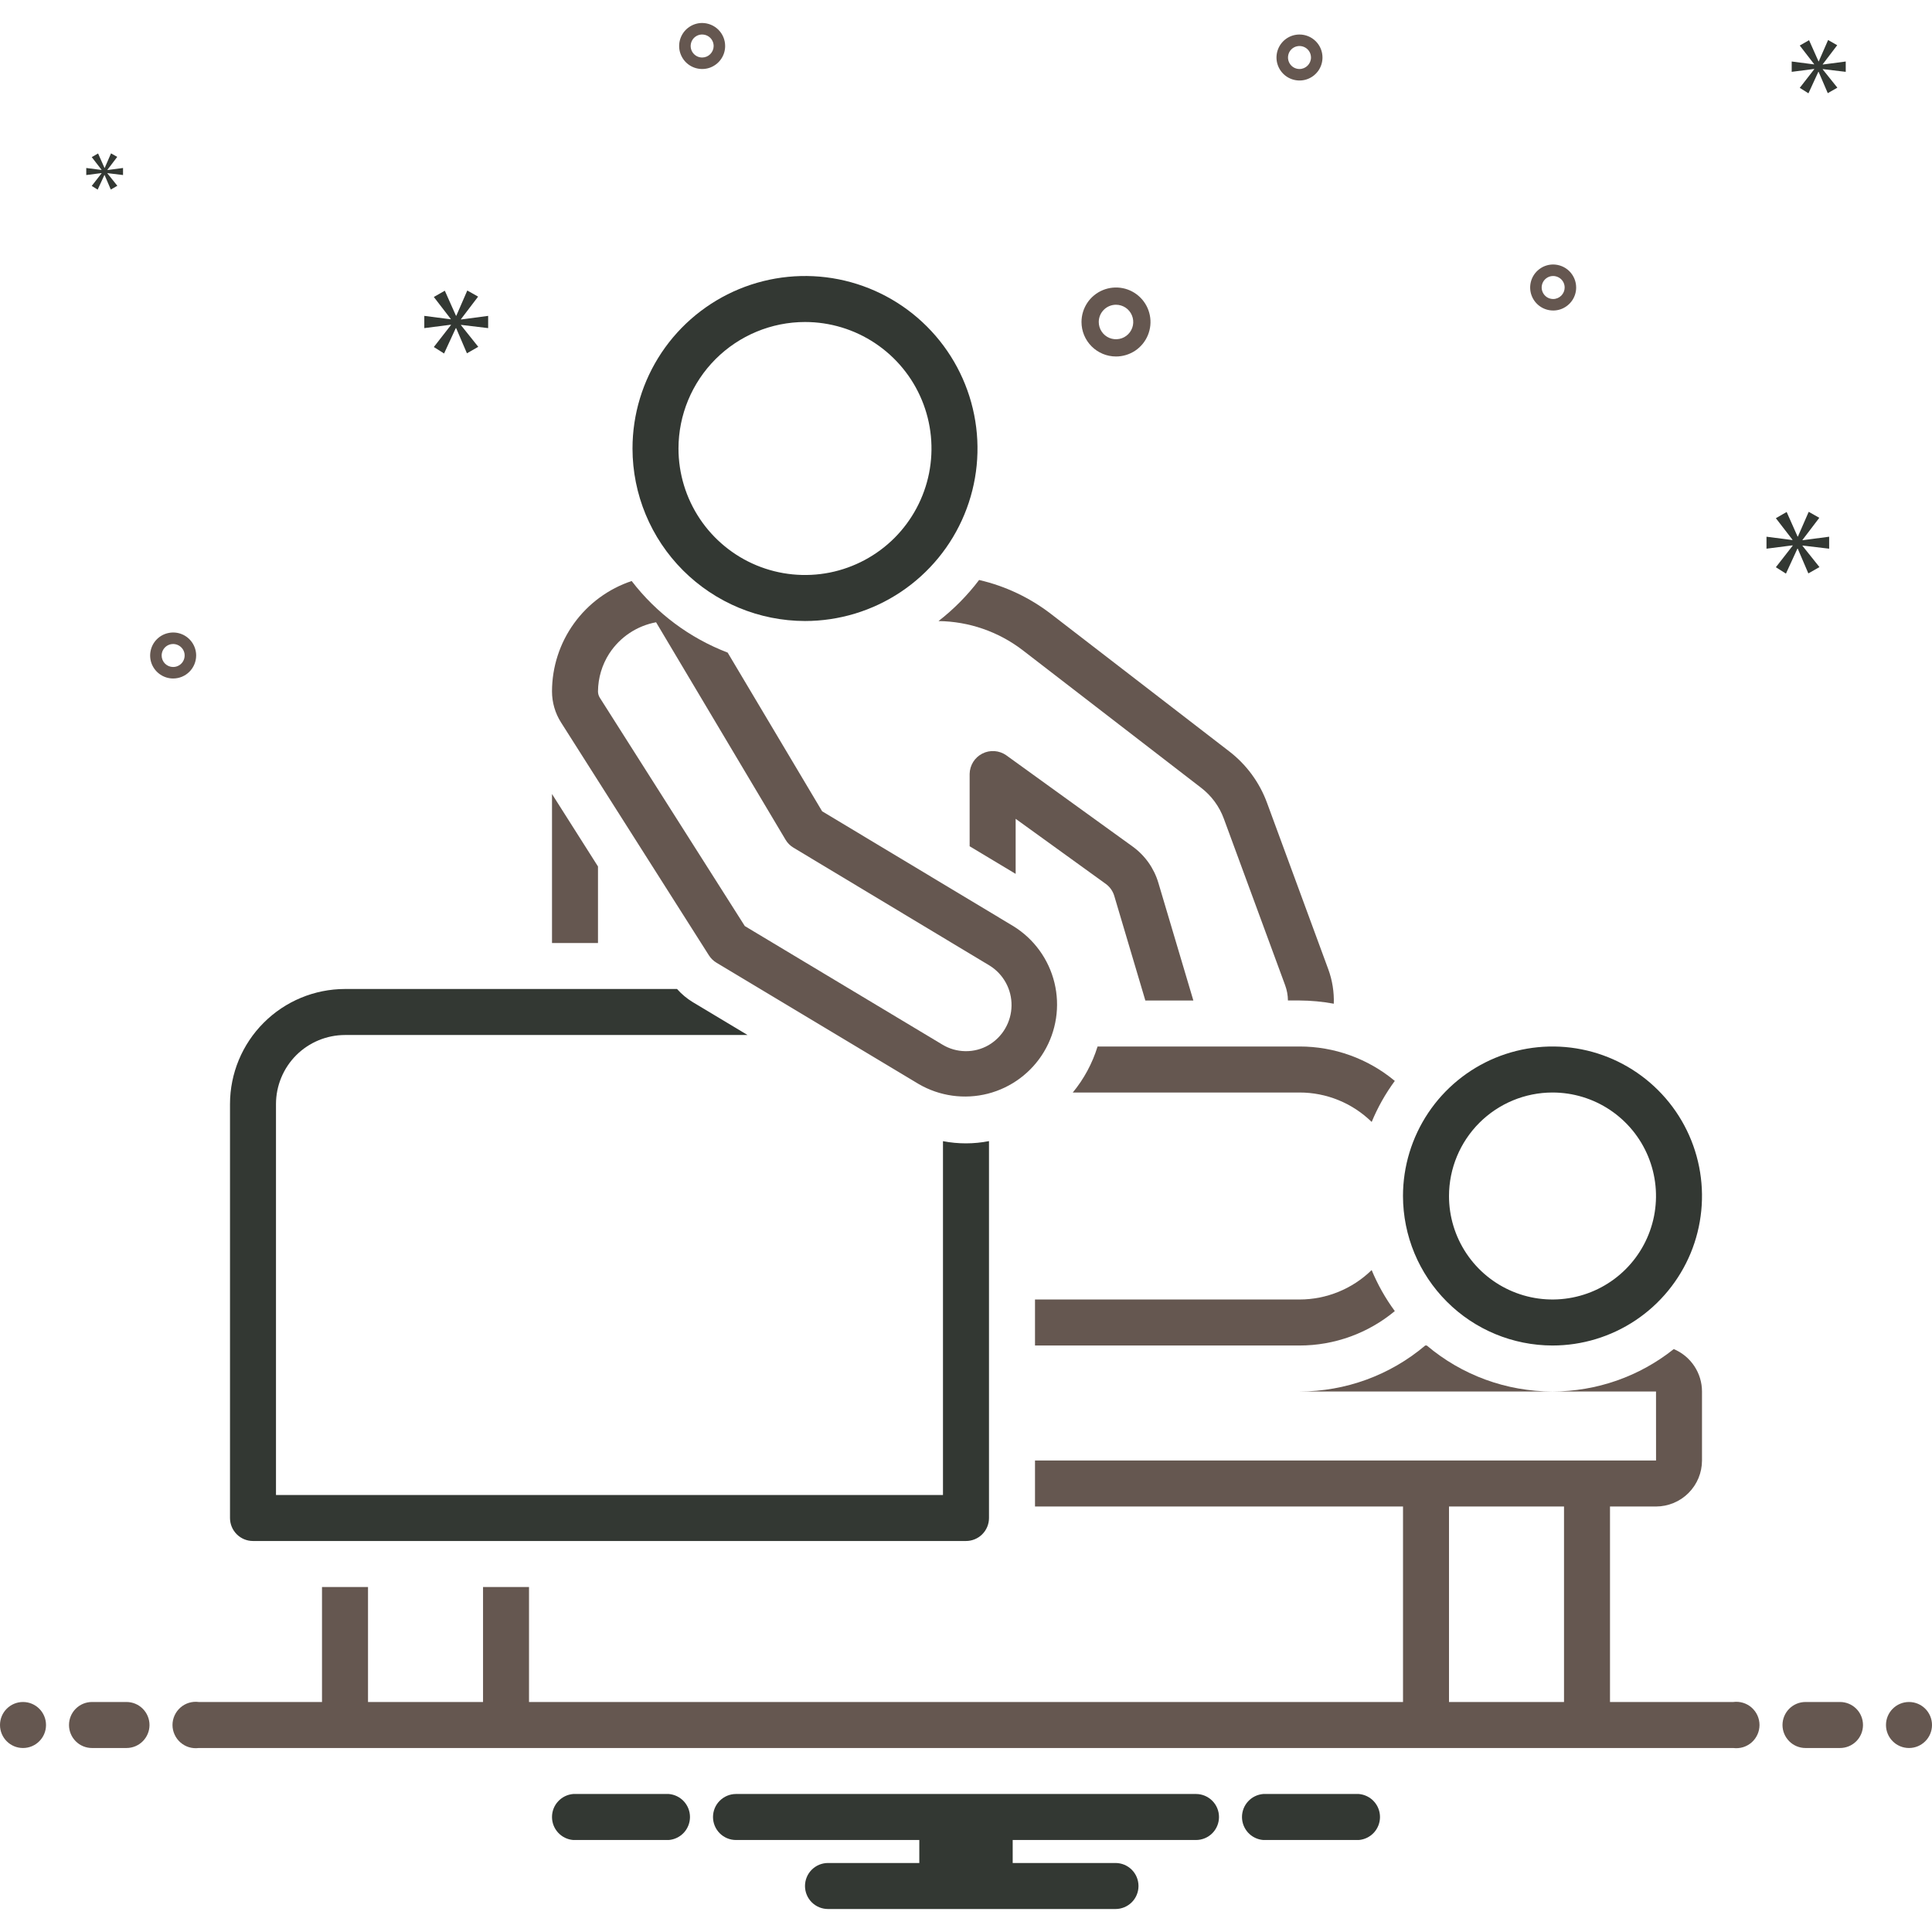
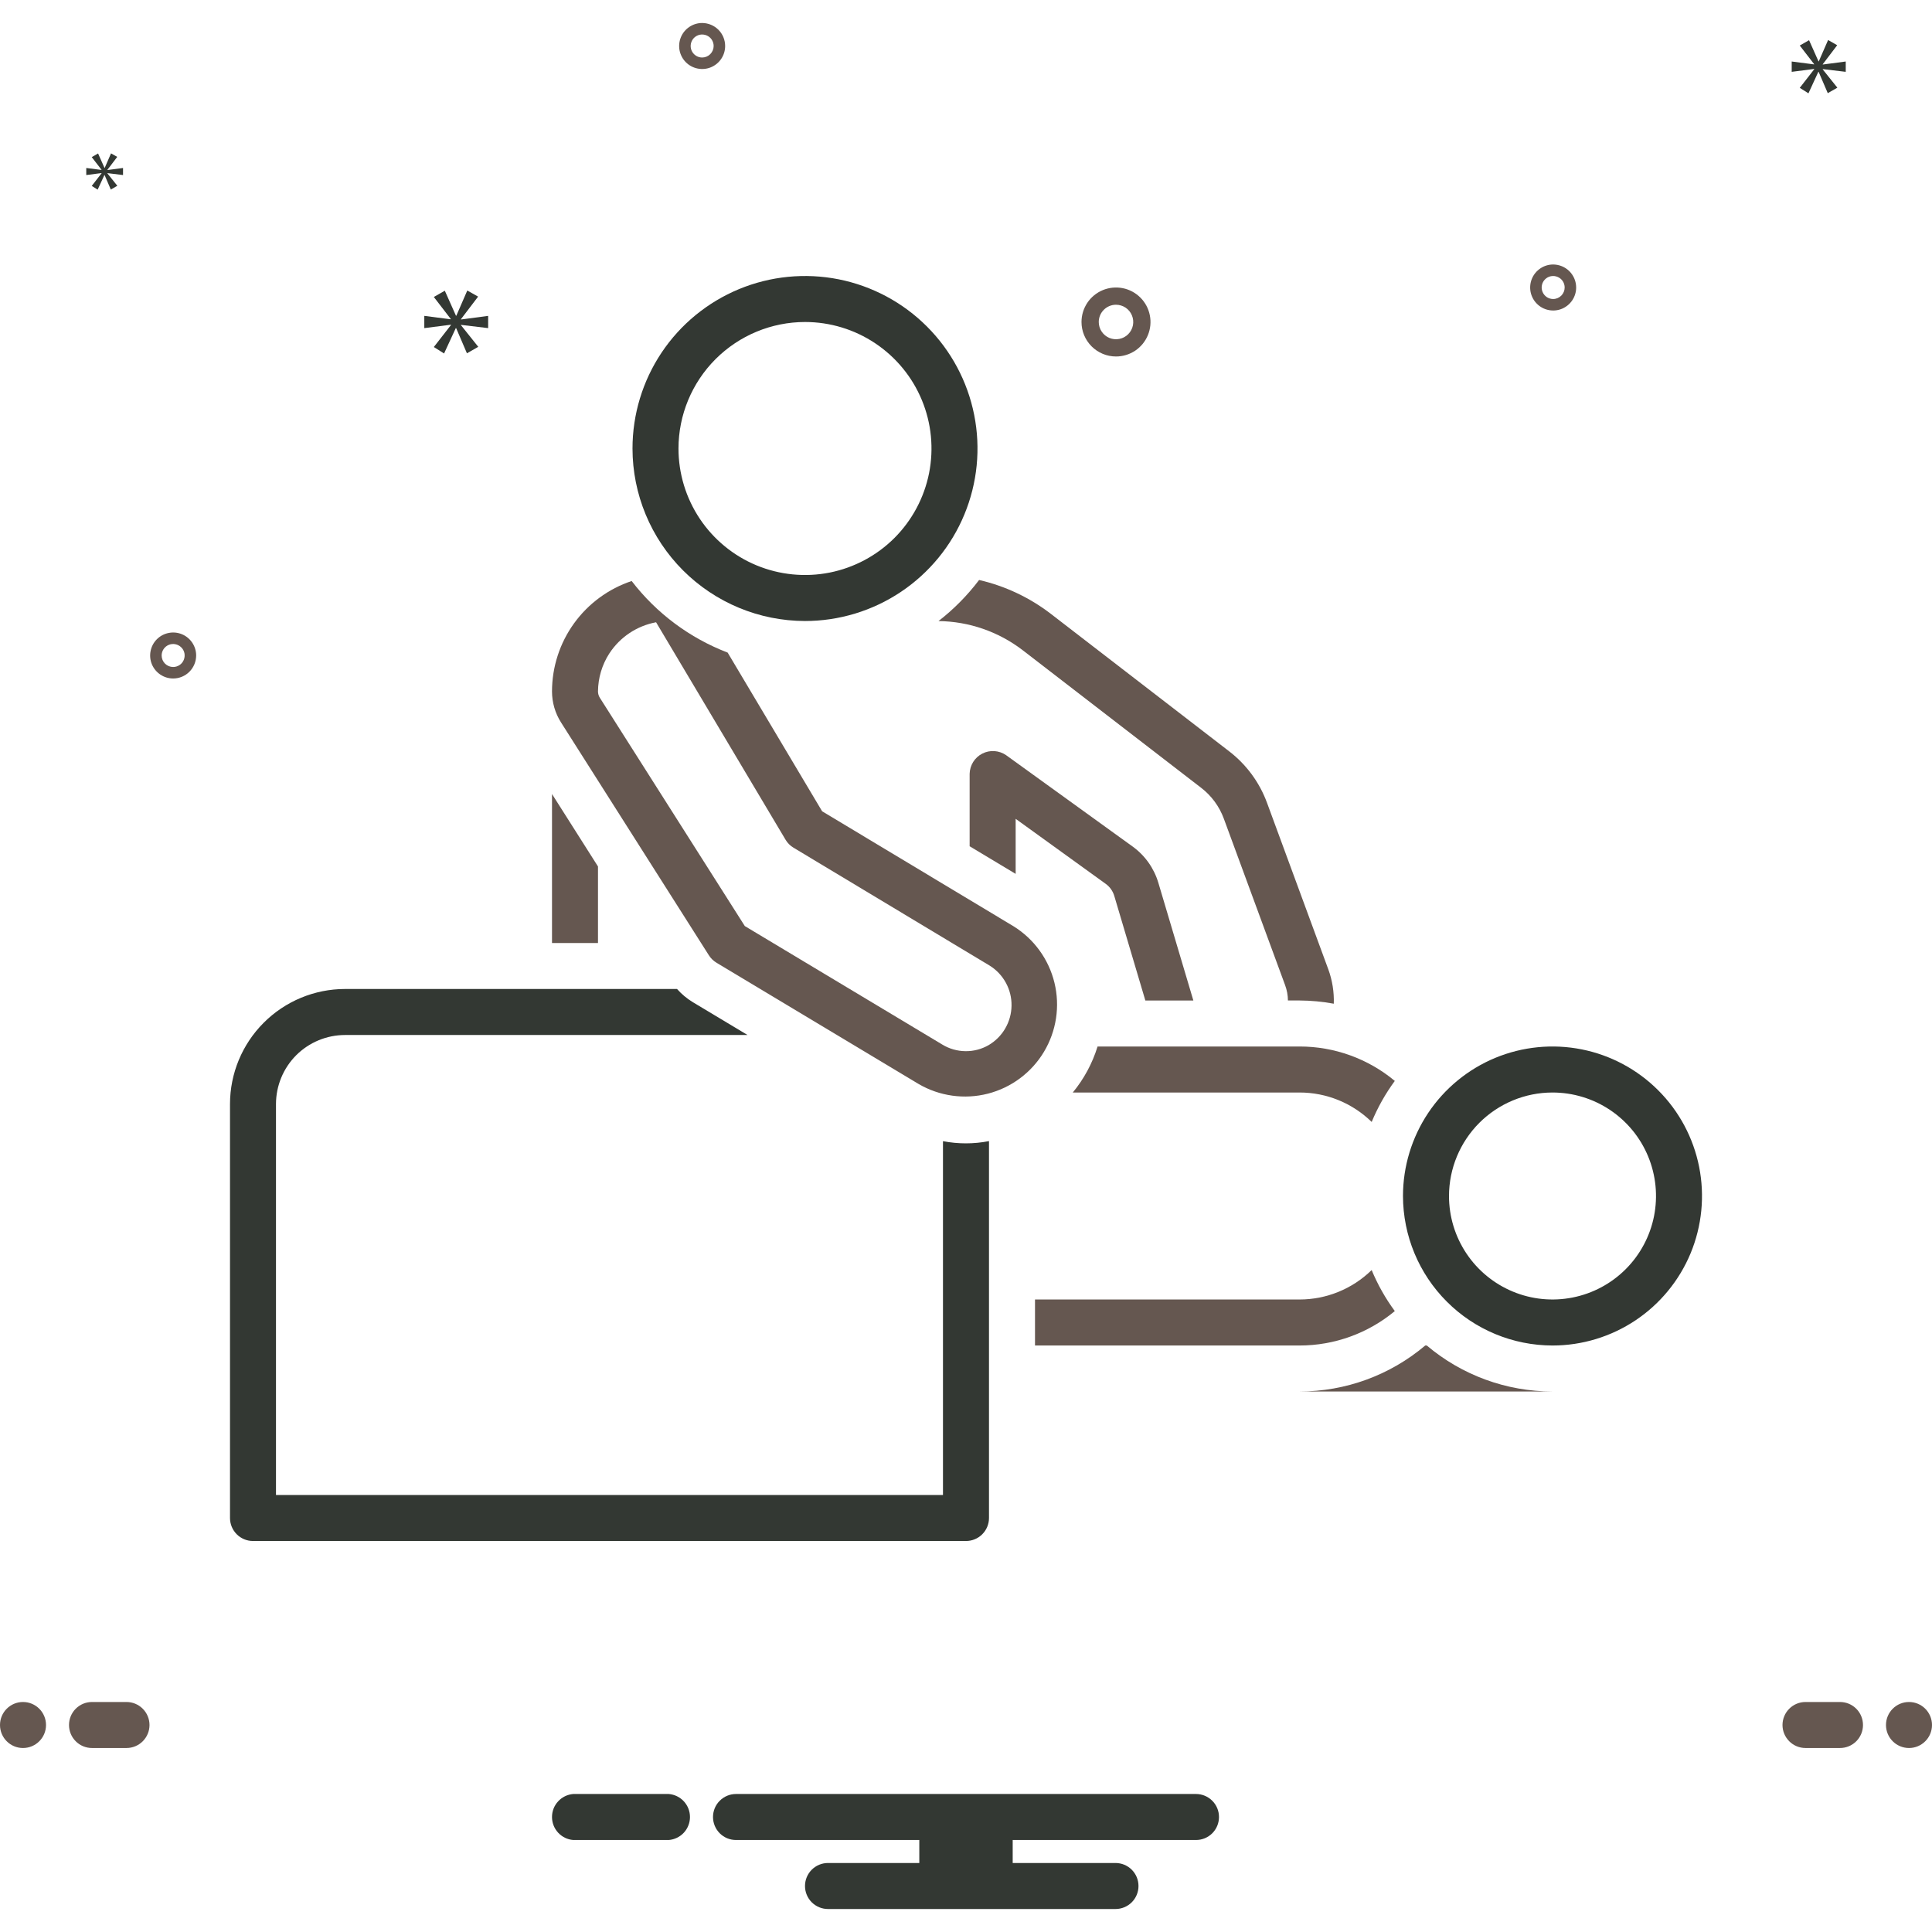
<svg xmlns="http://www.w3.org/2000/svg" width="60" height="60" viewBox="0 0 60 60" fill="none">
  <g clip-path="url(#clip0_31_942)">
    <path d="M44.262 41.786C43.17 42.709 41.787 43.215 40.357 43.214H48.215C46.785 43.215 45.402 42.709 44.31 41.786H44.262Z" fill="#655750" />
    <path d="M40.358 32.5H34.086C33.925 33.022 33.664 33.507 33.316 33.929H40.358C41.196 33.928 42 34.257 42.599 34.843C42.786 34.391 43.027 33.963 43.317 33.569C42.486 32.877 41.439 32.499 40.358 32.5Z" fill="#655750" />
    <path d="M34.605 27.824L35.57 31.072H37.061L35.974 27.417C35.839 26.963 35.558 26.567 35.175 26.29L31.246 23.453C31.139 23.379 31.013 23.335 30.883 23.326C30.753 23.317 30.622 23.344 30.506 23.404C30.39 23.463 30.292 23.553 30.223 23.663C30.154 23.774 30.116 23.901 30.113 24.032V26.281L31.542 27.139V25.429L34.338 27.448C34.466 27.54 34.56 27.672 34.605 27.824Z" fill="#655750" />
    <path d="M29.146 19.288C30.091 19.299 31.007 19.616 31.757 20.19L37.304 24.467C37.624 24.713 37.868 25.045 38.007 25.424L39.911 30.597C39.967 30.749 39.997 30.91 39.998 31.071H40.357C40.714 31.073 41.07 31.106 41.422 31.171C41.434 30.808 41.377 30.446 41.252 30.104L39.348 24.931C39.116 24.3 38.71 23.747 38.177 23.336L32.629 19.059C31.972 18.555 31.214 18.198 30.407 18.012C30.044 18.491 29.621 18.92 29.146 19.288Z" fill="#655750" />
    <path d="M18.571 26.909L17.143 24.659V29.286H18.571V26.909Z" fill="#655750" />
    <path d="M40.357 40.357H32.143V41.786H40.357C41.438 41.787 42.486 41.408 43.317 40.717C43.027 40.323 42.785 39.895 42.598 39.443C41.999 40.029 41.195 40.357 40.357 40.357Z" fill="#655750" />
    <path d="M48.214 41.786C49.132 41.786 50.03 41.513 50.794 41.003C51.557 40.493 52.152 39.768 52.504 38.92C52.855 38.071 52.947 37.138 52.768 36.237C52.589 35.337 52.147 34.509 51.497 33.86C50.848 33.211 50.021 32.768 49.12 32.589C48.219 32.41 47.286 32.502 46.437 32.853C45.589 33.205 44.864 33.8 44.354 34.563C43.844 35.327 43.571 36.225 43.571 37.143C43.573 38.374 44.062 39.554 44.933 40.424C45.803 41.295 46.983 41.784 48.214 41.786ZM48.214 33.929C48.85 33.929 49.471 34.117 50 34.47C50.529 34.824 50.941 35.325 51.184 35.913C51.427 36.5 51.491 37.146 51.367 37.77C51.243 38.393 50.937 38.966 50.487 39.416C50.038 39.865 49.465 40.171 48.841 40.295C48.218 40.419 47.571 40.356 46.984 40.112C46.397 39.869 45.895 39.457 45.542 38.929C45.188 38.4 45 37.779 45 37.143C45.001 36.291 45.34 35.474 45.942 34.871C46.545 34.269 47.362 33.929 48.214 33.929Z" fill="#333833" />
    <path d="M29.285 35.44V46.429H8.571V34.286C8.572 33.718 8.798 33.173 9.199 32.771C9.601 32.37 10.146 32.144 10.714 32.143H23.216L21.516 31.123C21.333 31.012 21.168 30.874 21.026 30.714H10.714C9.767 30.715 8.859 31.092 8.19 31.762C7.52 32.431 7.144 33.339 7.143 34.286V47.143C7.143 47.332 7.218 47.514 7.352 47.648C7.486 47.782 7.667 47.857 7.857 47.857H30C30.189 47.857 30.371 47.782 30.505 47.648C30.639 47.514 30.714 47.332 30.714 47.143V35.438C30.242 35.531 29.757 35.531 29.285 35.44Z" fill="#333833" />
    <path d="M31.471 28.763L25.532 25.195L22.598 20.267C21.419 19.815 20.387 19.046 19.617 18.044C18.898 18.284 18.271 18.744 17.827 19.359C17.383 19.974 17.144 20.713 17.143 21.472C17.143 21.812 17.239 22.146 17.422 22.434L22.016 29.669C22.075 29.762 22.156 29.841 22.251 29.898L28.528 33.664C29.177 34.043 29.95 34.151 30.679 33.965C31.407 33.778 32.033 33.312 32.42 32.667C32.807 32.022 32.925 31.251 32.747 30.52C32.569 29.79 32.111 29.158 31.471 28.763ZM30.703 32.457C30.483 32.584 30.234 32.649 29.98 32.645C29.727 32.642 29.479 32.571 29.263 32.439L23.131 28.76L18.628 21.669C18.591 21.61 18.571 21.541 18.571 21.472C18.575 21.054 18.696 20.646 18.922 20.295L18.928 20.287C19.092 20.037 19.305 19.823 19.553 19.658C19.802 19.493 20.081 19.38 20.375 19.325L24.397 26.08C24.457 26.181 24.542 26.266 24.643 26.326L30.735 29.988C30.946 30.119 31.119 30.303 31.238 30.521C31.357 30.738 31.418 30.983 31.414 31.232C31.411 31.48 31.344 31.723 31.219 31.938C31.095 32.153 30.917 32.331 30.703 32.457Z" fill="#655750" />
    <path d="M25 19.286C26.059 19.286 27.095 18.972 27.976 18.383C28.857 17.794 29.544 16.958 29.949 15.979C30.355 15 30.461 13.923 30.254 12.884C30.047 11.844 29.537 10.89 28.788 10.141C28.039 9.391 27.084 8.881 26.045 8.674C25.006 8.468 23.928 8.574 22.95 8.979C21.971 9.385 21.134 10.071 20.545 10.952C19.957 11.833 19.643 12.869 19.643 13.929C19.644 15.349 20.209 16.711 21.213 17.715C22.218 18.719 23.579 19.284 25 19.286ZM25 10C25.777 10 26.536 10.23 27.182 10.662C27.828 11.094 28.332 11.707 28.629 12.425C28.927 13.143 29.004 13.933 28.853 14.695C28.701 15.457 28.327 16.157 27.778 16.707C27.228 17.256 26.528 17.63 25.766 17.782C25.004 17.933 24.214 17.855 23.496 17.558C22.779 17.261 22.165 16.757 21.733 16.111C21.302 15.465 21.071 14.706 21.071 13.929C21.072 12.887 21.487 11.889 22.223 11.152C22.96 10.416 23.958 10.001 25 10Z" fill="#333833" />
    <path d="M0.714 54.286C1.109 54.286 1.429 53.966 1.429 53.572C1.429 53.177 1.109 52.857 0.714 52.857C0.32 52.857 0 53.177 0 53.572C0 53.966 0.32 54.286 0.714 54.286Z" fill="#655750" />
    <path d="M3.928 52.857H2.857C2.667 52.857 2.486 52.932 2.352 53.066C2.218 53.2 2.143 53.382 2.143 53.572C2.143 53.761 2.218 53.943 2.352 54.077C2.486 54.211 2.667 54.286 2.857 54.286H3.928C4.118 54.286 4.299 54.211 4.433 54.077C4.567 53.943 4.643 53.761 4.643 53.572C4.643 53.382 4.567 53.2 4.433 53.066C4.299 52.932 4.118 52.857 3.928 52.857Z" fill="#655750" />
-     <path d="M42.198 55.714H39.231C39.051 55.729 38.883 55.81 38.761 55.943C38.639 56.075 38.571 56.248 38.571 56.429C38.571 56.609 38.639 56.782 38.761 56.915C38.883 57.047 39.051 57.129 39.231 57.143H42.198C42.377 57.129 42.545 57.047 42.667 56.915C42.789 56.782 42.857 56.609 42.857 56.429C42.857 56.248 42.789 56.075 42.667 55.943C42.545 55.81 42.377 55.729 42.198 55.714Z" fill="#333833" />
    <path d="M20.769 55.714H17.802C17.622 55.729 17.455 55.81 17.333 55.943C17.21 56.075 17.143 56.248 17.143 56.429C17.143 56.609 17.21 56.782 17.333 56.915C17.455 57.047 17.622 57.129 17.802 57.143H20.769C20.948 57.129 21.116 57.047 21.238 56.915C21.36 56.782 21.428 56.609 21.428 56.429C21.428 56.248 21.36 56.075 21.238 55.943C21.116 55.81 20.948 55.729 20.769 55.714Z" fill="#333833" />
    <path d="M37.143 55.714H22.857C22.667 55.714 22.486 55.79 22.352 55.924C22.218 56.057 22.143 56.239 22.143 56.429C22.143 56.618 22.218 56.8 22.352 56.934C22.486 57.068 22.667 57.143 22.857 57.143H28.55V57.857H25.714C25.525 57.857 25.343 57.932 25.209 58.066C25.075 58.2 25 58.382 25 58.572C25 58.761 25.075 58.943 25.209 59.077C25.343 59.211 25.525 59.286 25.714 59.286H34.643C34.832 59.286 35.014 59.211 35.148 59.077C35.282 58.943 35.357 58.761 35.357 58.572C35.357 58.382 35.282 58.2 35.148 58.066C35.014 57.932 34.832 57.857 34.643 57.857H31.45V57.143H37.143C37.332 57.143 37.514 57.068 37.648 56.934C37.782 56.8 37.857 56.618 37.857 56.429C37.857 56.239 37.782 56.057 37.648 55.924C37.514 55.79 37.332 55.714 37.143 55.714Z" fill="#333833" />
    <path d="M57.143 52.857H56.072C55.882 52.857 55.701 52.932 55.567 53.066C55.433 53.2 55.357 53.382 55.357 53.572C55.357 53.761 55.433 53.943 55.567 54.077C55.701 54.211 55.882 54.286 56.072 54.286H57.143C57.333 54.286 57.514 54.211 57.648 54.077C57.782 53.943 57.857 53.761 57.857 53.572C57.857 53.382 57.782 53.2 57.648 53.066C57.514 52.932 57.333 52.857 57.143 52.857Z" fill="#655750" />
    <path d="M59.286 54.286C59.68 54.286 60 53.966 60 53.572C60 53.177 59.68 52.857 59.286 52.857C58.891 52.857 58.571 53.177 58.571 53.572C58.571 53.966 58.891 54.286 59.286 54.286Z" fill="#655750" />
-     <path d="M53.829 52.857H50V46.786H51.429C51.807 46.785 52.171 46.635 52.438 46.367C52.706 46.099 52.857 45.736 52.857 45.357V43.214C52.857 42.933 52.773 42.657 52.617 42.423C52.461 42.189 52.24 42.006 51.98 41.897C50.91 42.75 49.583 43.214 48.214 43.214H51.429L51.43 45.357H32.143V46.786H43.572V52.857H16.429V49.286H15.001L15.001 52.857H11.429V49.286H10V52.857H6.171C6.069 52.844 5.966 52.852 5.868 52.882C5.77 52.912 5.68 52.962 5.603 53.03C5.526 53.098 5.464 53.181 5.422 53.274C5.379 53.368 5.357 53.469 5.357 53.571C5.357 53.674 5.379 53.775 5.422 53.868C5.464 53.962 5.526 54.045 5.603 54.113C5.68 54.18 5.77 54.231 5.868 54.261C5.966 54.29 6.069 54.299 6.171 54.286H53.829C53.931 54.299 54.034 54.29 54.132 54.261C54.23 54.231 54.321 54.18 54.398 54.113C54.475 54.045 54.536 53.962 54.579 53.868C54.621 53.775 54.643 53.674 54.643 53.571C54.643 53.469 54.621 53.368 54.579 53.274C54.536 53.181 54.475 53.098 54.398 53.03C54.321 52.962 54.23 52.912 54.132 52.882C54.034 52.852 53.931 52.844 53.829 52.857ZM45 52.857V46.786H48.572L48.572 52.857H45Z" fill="#655750" />
    <path d="M34.658 11.071C34.87 11.071 35.077 11.008 35.254 10.891C35.43 10.773 35.567 10.606 35.648 10.41C35.729 10.214 35.751 9.999 35.709 9.791C35.668 9.583 35.566 9.392 35.416 9.242C35.266 9.092 35.075 8.99 34.867 8.949C34.66 8.908 34.444 8.929 34.248 9.01C34.053 9.091 33.885 9.228 33.767 9.405C33.65 9.581 33.587 9.788 33.587 10C33.587 10.284 33.7 10.556 33.901 10.757C34.102 10.958 34.374 11.071 34.658 11.071ZM34.658 9.464C34.764 9.464 34.868 9.496 34.956 9.554C35.044 9.613 35.113 9.697 35.153 9.795C35.194 9.893 35.204 10.001 35.184 10.104C35.163 10.208 35.112 10.304 35.037 10.379C34.962 10.454 34.867 10.505 34.763 10.525C34.659 10.546 34.551 10.535 34.453 10.495C34.355 10.454 34.272 10.386 34.213 10.297C34.154 10.209 34.123 10.106 34.123 10C34.123 9.858 34.179 9.722 34.28 9.621C34.38 9.521 34.516 9.464 34.658 9.464Z" fill="#655750" />
-     <path d="M40.357 1.072C40.216 1.072 40.078 1.113 39.96 1.192C39.843 1.27 39.751 1.382 39.697 1.512C39.643 1.643 39.629 1.787 39.656 1.925C39.684 2.064 39.752 2.191 39.852 2.291C39.952 2.391 40.079 2.459 40.218 2.486C40.356 2.514 40.5 2.5 40.63 2.446C40.761 2.392 40.872 2.3 40.951 2.183C41.029 2.065 41.071 1.927 41.071 1.786C41.071 1.596 40.996 1.415 40.862 1.281C40.728 1.147 40.546 1.072 40.357 1.072ZM40.357 2.143C40.286 2.143 40.217 2.122 40.158 2.083C40.1 2.044 40.054 1.988 40.027 1.922C40 1.857 39.993 1.785 40.007 1.716C40.02 1.647 40.054 1.583 40.104 1.533C40.154 1.483 40.218 1.449 40.287 1.436C40.356 1.422 40.428 1.429 40.493 1.456C40.559 1.483 40.615 1.529 40.654 1.587C40.693 1.646 40.714 1.715 40.714 1.786C40.714 1.881 40.676 1.971 40.609 2.038C40.542 2.105 40.452 2.143 40.357 2.143Z" fill="#655750" />
    <path d="M21.806 0.714C21.665 0.714 21.527 0.756 21.409 0.835C21.292 0.913 21.2 1.025 21.146 1.155C21.092 1.286 21.078 1.429 21.105 1.568C21.133 1.707 21.201 1.834 21.301 1.934C21.401 2.034 21.528 2.102 21.667 2.129C21.805 2.157 21.949 2.143 22.079 2.089C22.21 2.034 22.322 1.943 22.4 1.825C22.479 1.708 22.52 1.57 22.52 1.429C22.52 1.239 22.445 1.058 22.311 0.924C22.177 0.79 21.995 0.715 21.806 0.714ZM21.806 1.786C21.735 1.786 21.666 1.765 21.608 1.726C21.549 1.686 21.503 1.631 21.476 1.565C21.449 1.5 21.442 1.428 21.456 1.359C21.47 1.29 21.504 1.226 21.553 1.176C21.604 1.126 21.667 1.092 21.736 1.078C21.806 1.065 21.878 1.072 21.943 1.099C22.008 1.126 22.064 1.171 22.103 1.23C22.142 1.289 22.163 1.358 22.163 1.429C22.163 1.523 22.125 1.614 22.058 1.681C21.992 1.748 21.901 1.786 21.806 1.786Z" fill="#655750" />
    <path d="M48.235 8.214C48.093 8.214 47.955 8.256 47.838 8.335C47.721 8.413 47.629 8.525 47.575 8.655C47.521 8.786 47.507 8.929 47.534 9.068C47.562 9.207 47.63 9.334 47.73 9.434C47.83 9.534 47.957 9.602 48.095 9.629C48.234 9.657 48.378 9.643 48.508 9.589C48.639 9.534 48.75 9.443 48.829 9.325C48.907 9.208 48.949 9.07 48.949 8.929C48.949 8.739 48.873 8.558 48.74 8.424C48.606 8.29 48.424 8.215 48.235 8.214ZM48.235 9.286C48.164 9.286 48.095 9.265 48.036 9.226C47.978 9.186 47.932 9.131 47.905 9.065C47.878 9 47.871 8.928 47.885 8.859C47.898 8.79 47.932 8.726 47.982 8.676C48.032 8.626 48.096 8.592 48.165 8.578C48.234 8.565 48.306 8.572 48.371 8.599C48.437 8.626 48.492 8.671 48.532 8.73C48.571 8.789 48.592 8.858 48.592 8.929C48.592 9.023 48.554 9.114 48.487 9.181C48.42 9.248 48.33 9.286 48.235 9.286Z" fill="#655750" />
    <path d="M6.092 20.357C6.092 20.216 6.05 20.078 5.971 19.96C5.893 19.843 5.781 19.751 5.651 19.697C5.52 19.643 5.377 19.629 5.238 19.657C5.099 19.684 4.972 19.752 4.872 19.852C4.772 19.952 4.704 20.079 4.677 20.218C4.649 20.356 4.663 20.5 4.717 20.631C4.772 20.761 4.863 20.872 4.981 20.951C5.098 21.029 5.236 21.071 5.377 21.071C5.567 21.071 5.748 20.996 5.882 20.862C6.016 20.728 6.091 20.547 6.092 20.357ZM5.02 20.357C5.02 20.287 5.041 20.217 5.08 20.159C5.12 20.1 5.175 20.054 5.241 20.027C5.306 20 5.378 19.993 5.447 20.007C5.516 20.021 5.58 20.055 5.63 20.105C5.68 20.154 5.714 20.218 5.728 20.287C5.741 20.357 5.734 20.428 5.707 20.494C5.68 20.559 5.635 20.615 5.576 20.654C5.517 20.693 5.448 20.714 5.377 20.714C5.283 20.714 5.192 20.677 5.125 20.61C5.058 20.543 5.02 20.452 5.02 20.357Z" fill="#655750" />
    <path d="M14.317 9.91L14.848 9.212L14.512 9.022L14.172 9.804H14.16L13.814 9.028L13.473 9.223L13.998 9.905V9.916L13.177 9.81V10.19L14.004 10.084V10.095L13.473 10.777L13.791 10.978L14.155 10.19H14.166L14.501 10.972L14.853 10.771L14.317 10.1V10.089L15.16 10.19V9.81L14.317 9.922V9.91Z" fill="#333833" />
    <path d="M3.155 5.381L2.849 5.774L3.033 5.889L3.242 5.436H3.248L3.441 5.886L3.644 5.77L3.335 5.384V5.377L3.821 5.436V5.217L3.335 5.281V5.275L3.641 4.872L3.448 4.763L3.252 5.214H3.245L3.046 4.766L2.849 4.879L3.152 5.271V5.278L2.679 5.217V5.436L3.155 5.375V5.381Z" fill="#333833" />
-     <path d="M56.806 17.04V16.668L55.979 16.777V16.766L56.5 16.081L56.171 15.895L55.836 16.662H55.825L55.486 15.9L55.151 16.093L55.666 16.761V16.772L54.86 16.668V17.04L55.672 16.936V16.948L55.151 17.616L55.464 17.814L55.82 17.04H55.831L56.16 17.808L56.505 17.611L55.979 16.953V16.942L56.806 17.04Z" fill="#333833" />
    <path d="M56.607 1.995L57.056 1.404L56.773 1.243L56.484 1.905H56.475L56.182 1.248L55.893 1.414L56.338 1.99V2L55.643 1.91V2.231L56.342 2.141V2.151L55.893 2.728L56.163 2.898L56.47 2.231H56.479L56.763 2.893L57.061 2.723L56.607 2.156V2.146L57.321 2.231V1.91L56.607 2.004V1.995Z" fill="#333833" />
  </g>
  <defs>
    <clipPath id="clip0_31_942">
      <rect width="60" height="60" fill="white" />
    </clipPath>
  </defs>
</svg>